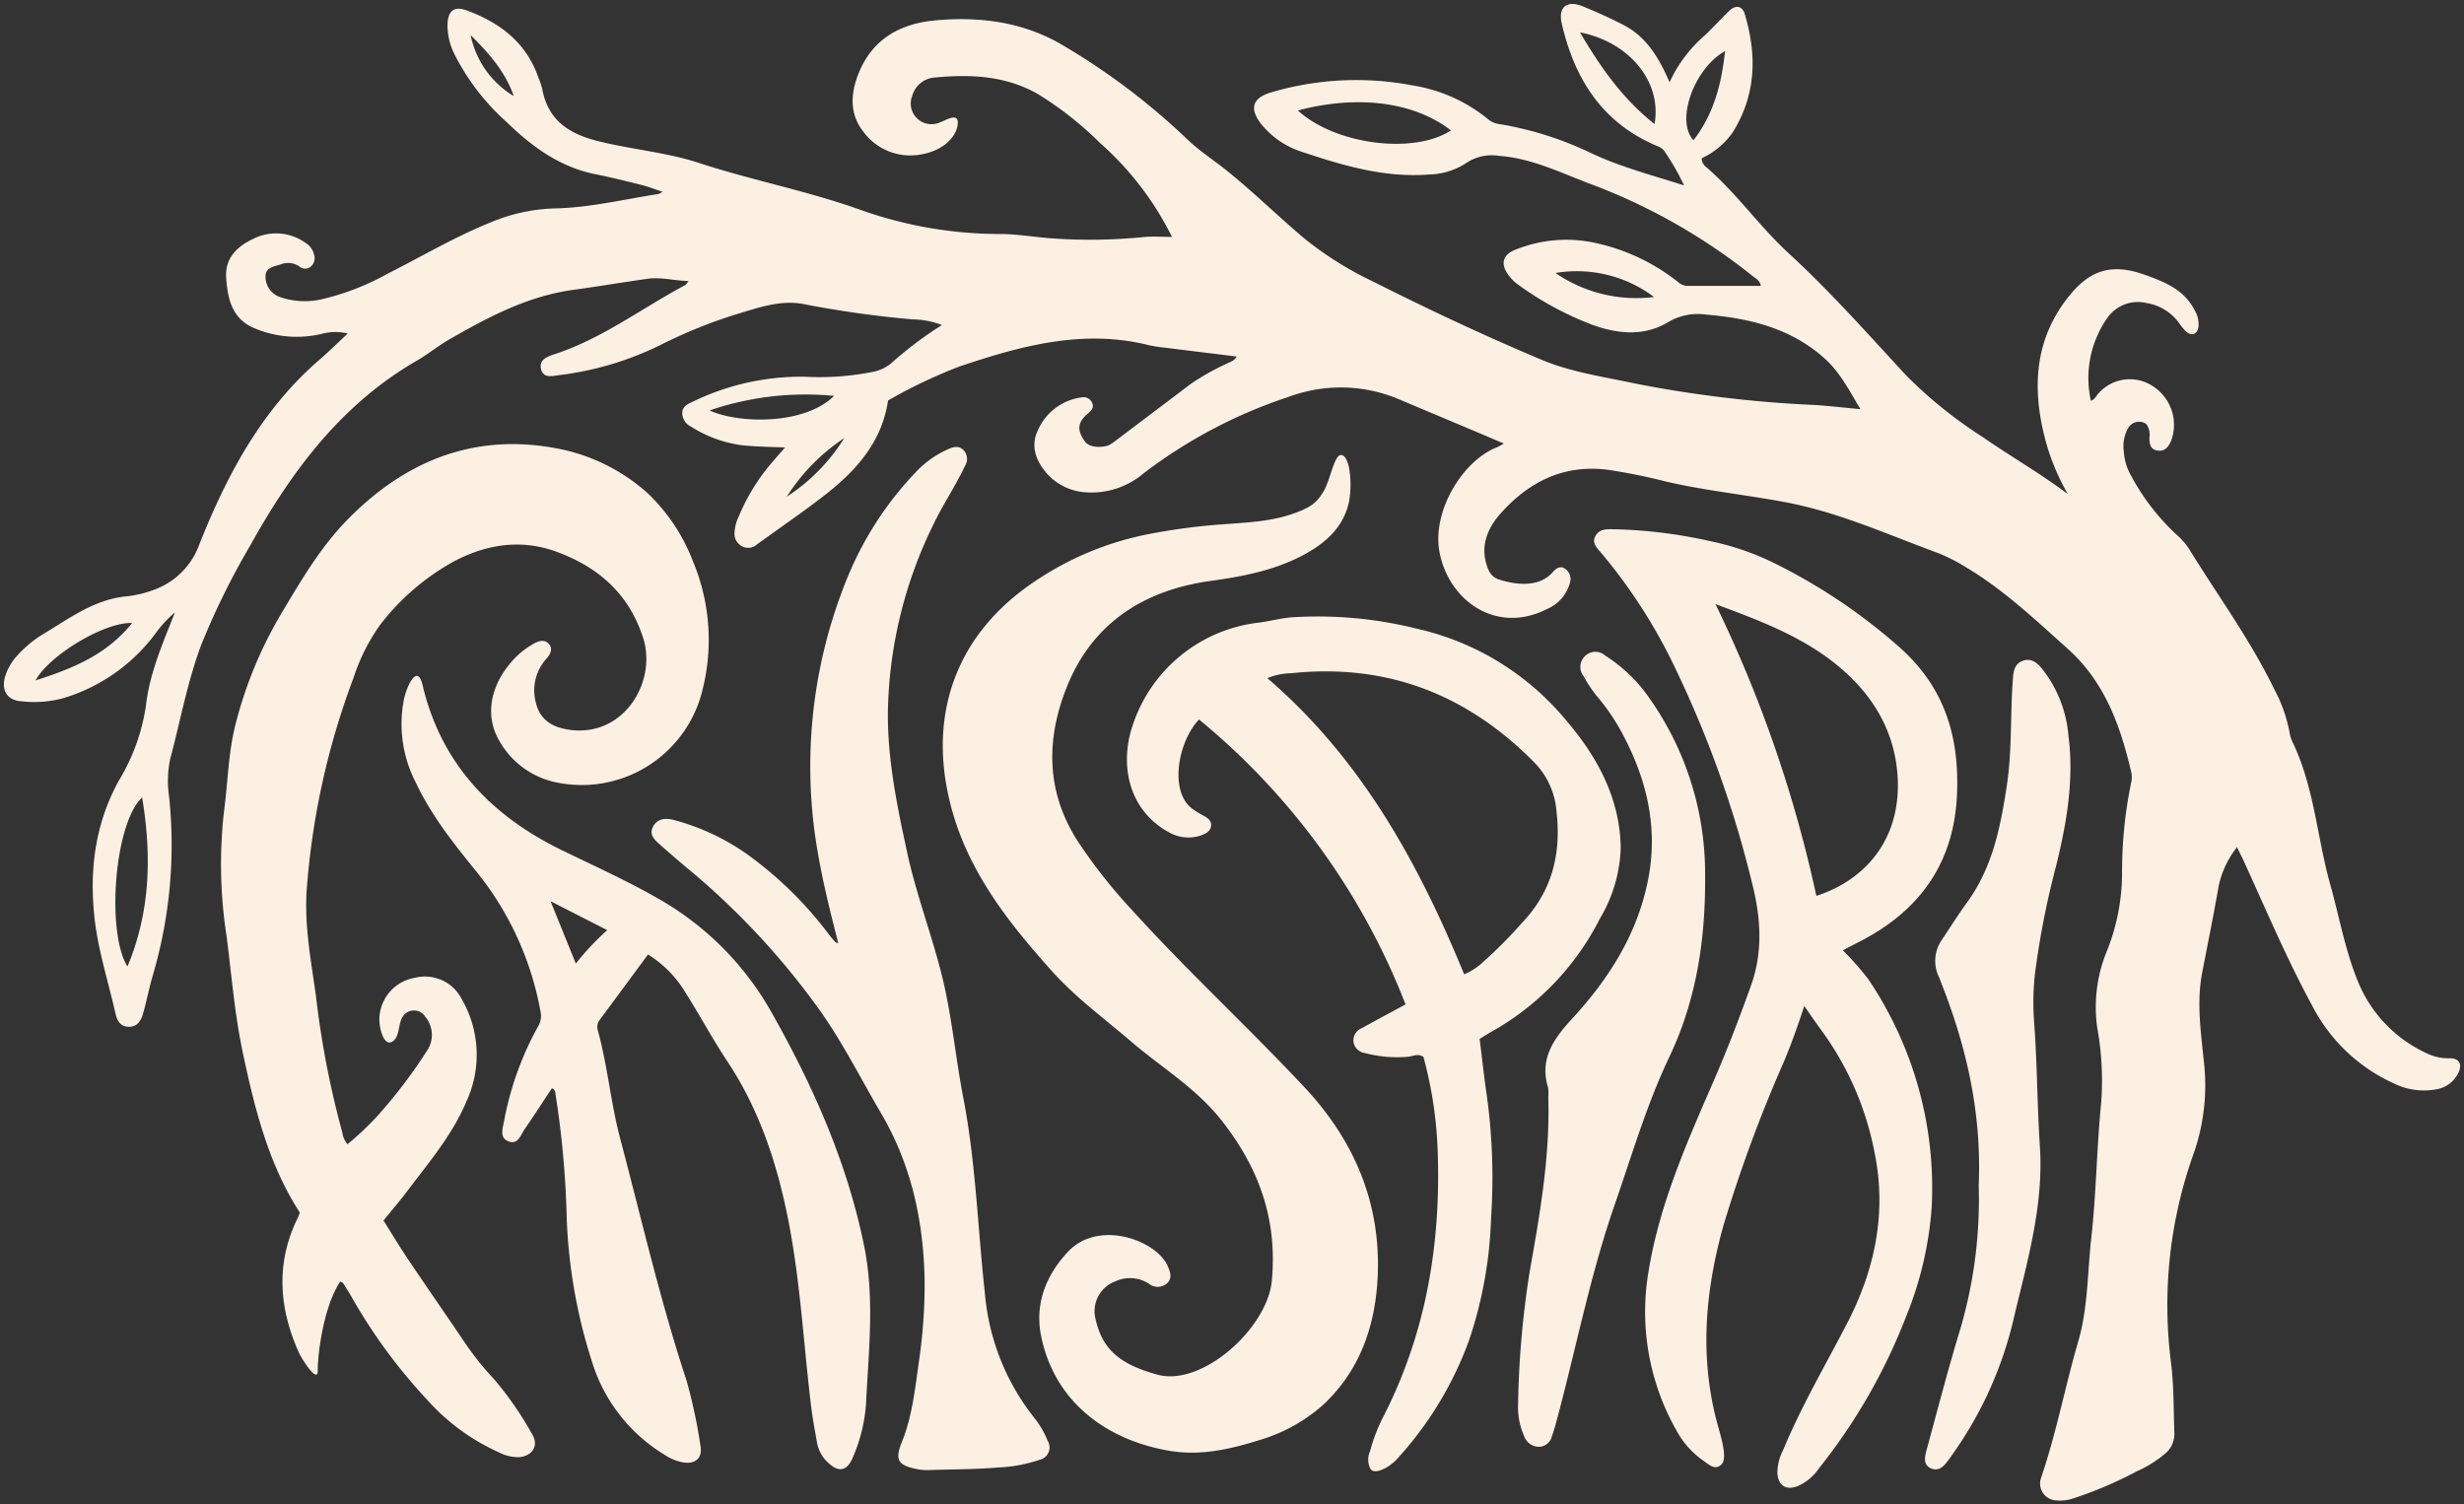
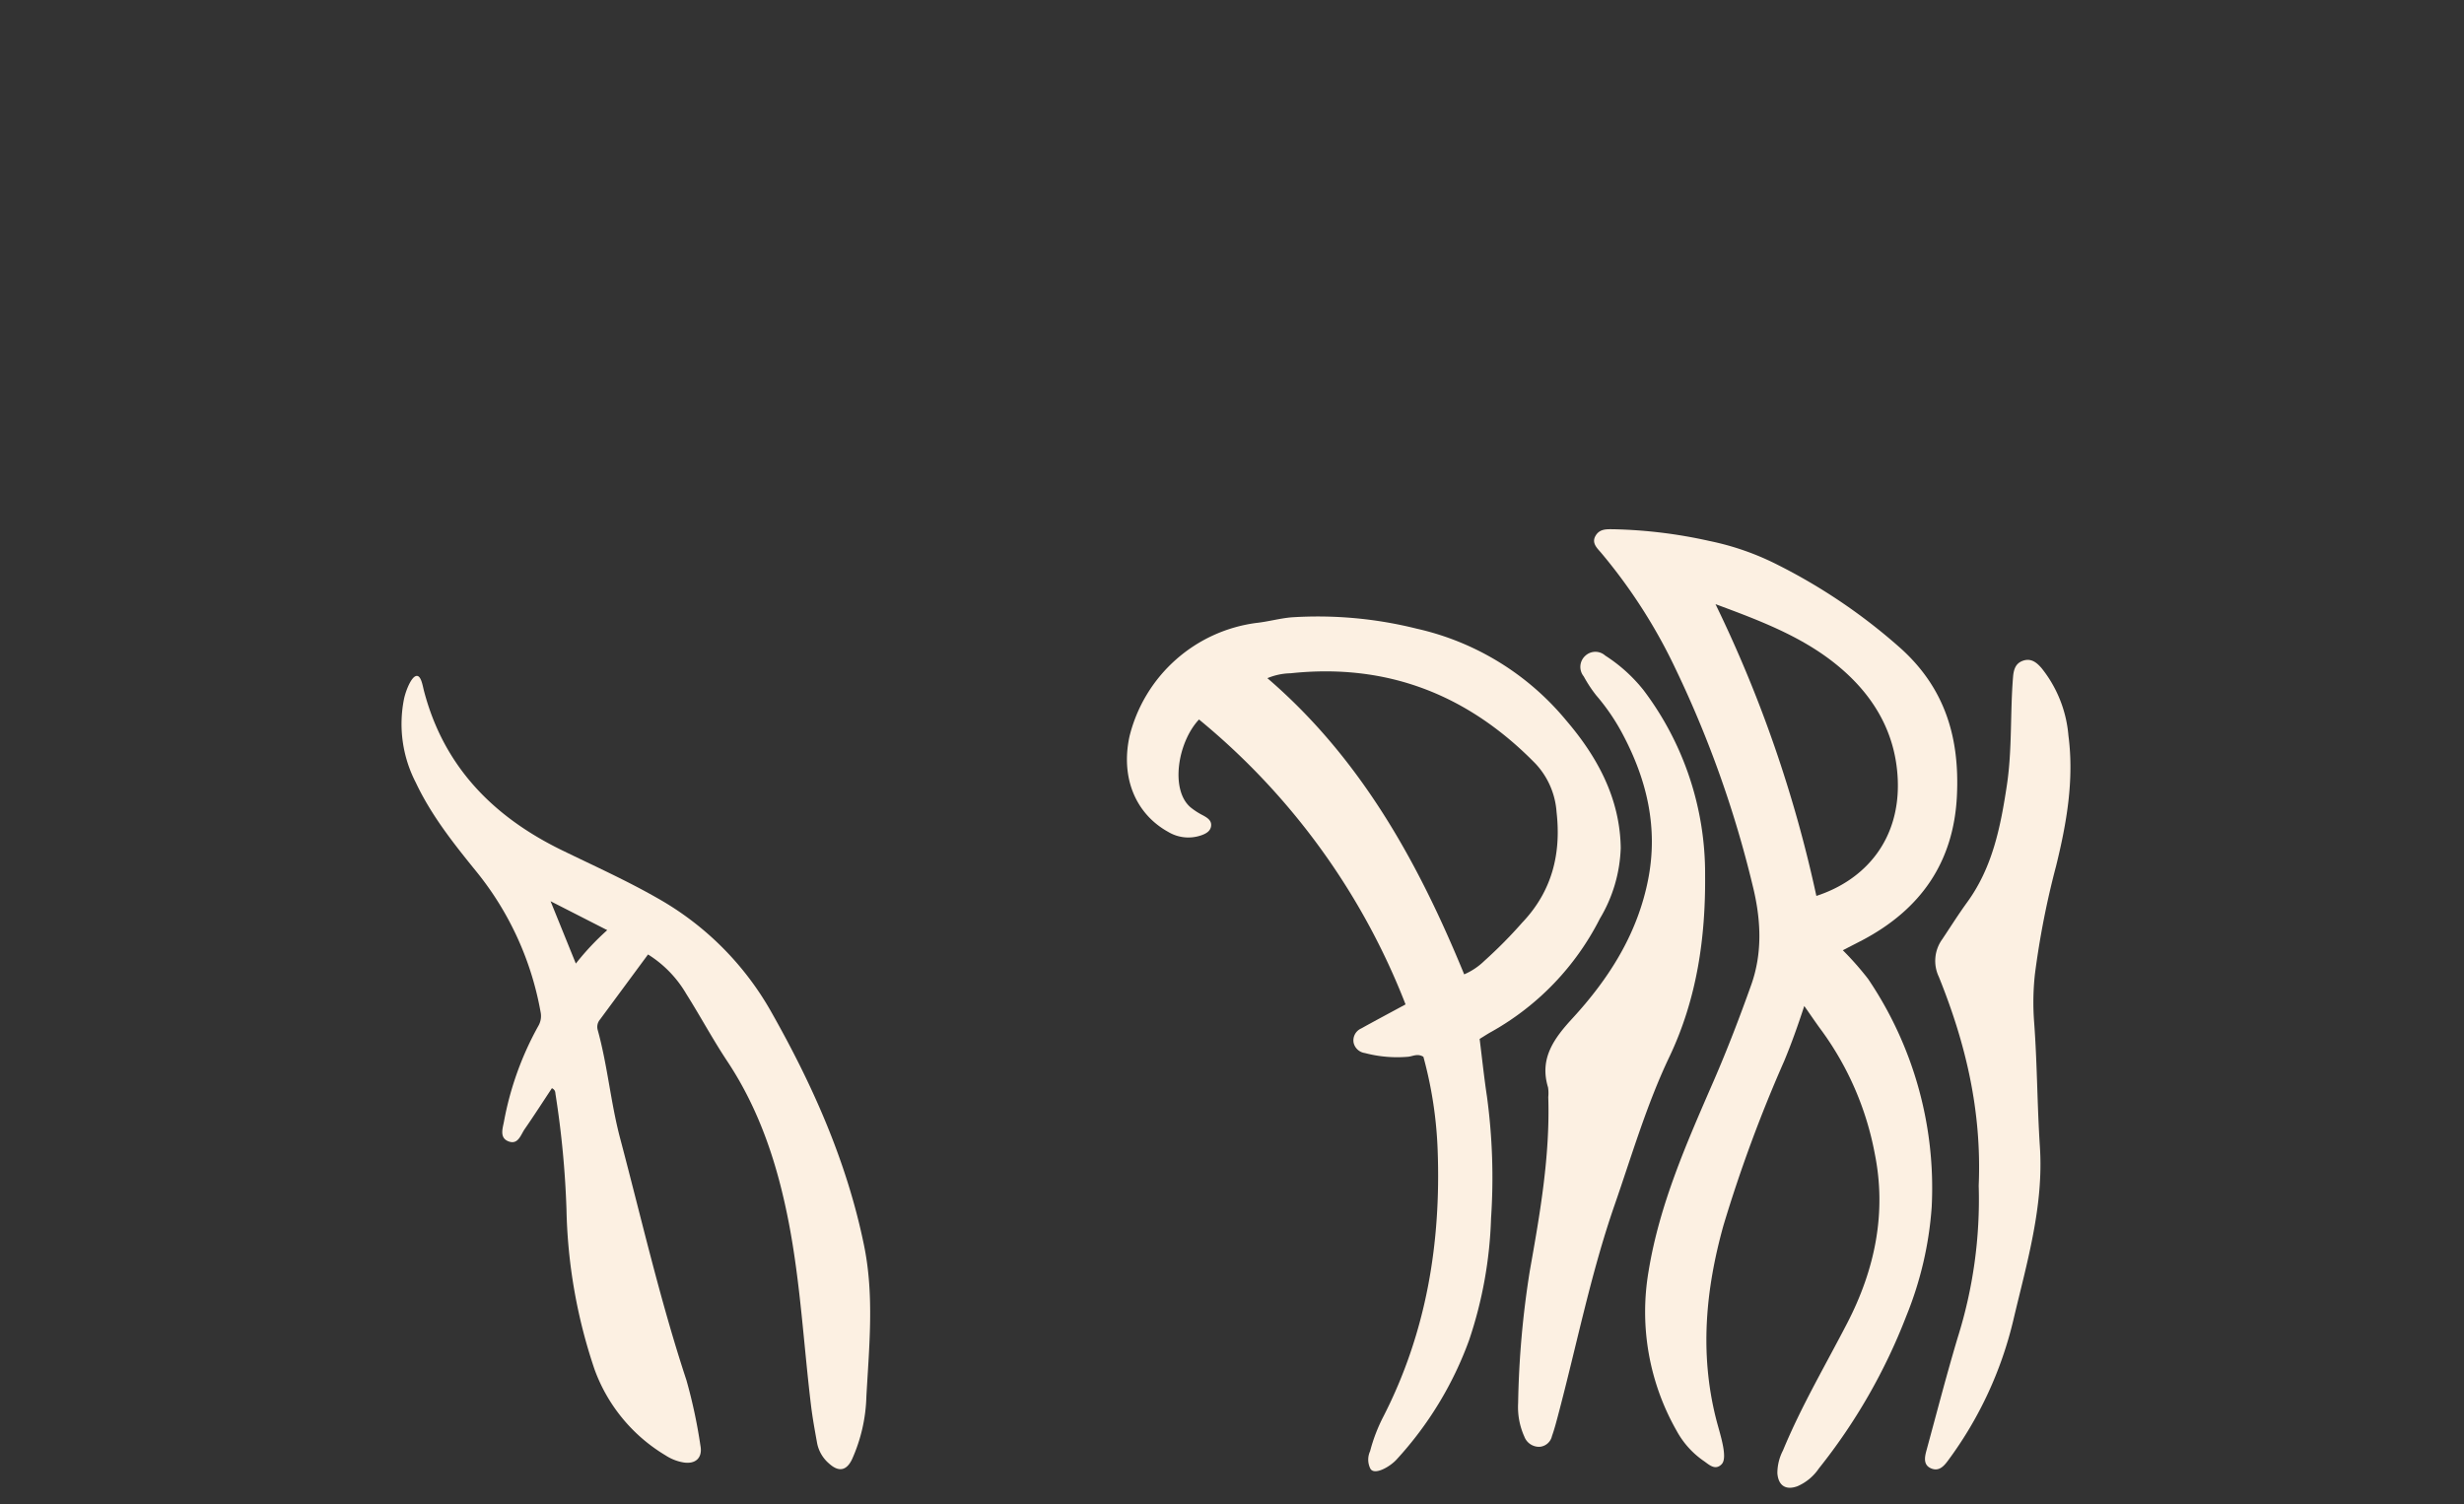
<svg xmlns="http://www.w3.org/2000/svg" width="321.7" height="196.419" viewBox="0 0 321.7 196.419">
  <rect x="0" y="0" width="321.7" height="196.419" fill="#333333" stroke="none" />
  <defs>
    <style>
      .cls-1 {
        fill: #fcf0e2;
        stroke: rgba(0,0,0,0);
        stroke-miterlimit: 10;
      }
    </style>
  </defs>
  <g id="Logo-Fayspirit-Light" transform="translate(-2341.001 -12110.729)">
-     <path id="Pfad_150" data-name="Pfad 150" class="cls-1" d="M347.68,369.791a12.357,12.357,0,0,0-2.383,5.02c-.659,3.8-1.431,7.577-2.161,11.363-.743,3.858-.178,7.711.211,11.533a26.945,26.945,0,0,1-1.271,11.934,58.826,58.826,0,0,0-3.021,27.37c.393,3.07.338,6.2.45,9.3a3.318,3.318,0,0,1-1.262,2.71,14.963,14.963,0,0,1-3.581,2.23,51.913,51.913,0,0,1-8.558,3.635,5.272,5.272,0,0,1-1.954.2,2.213,2.213,0,0,1-2.035-2.992c1.988-5.834,3.126-11.9,4.846-17.8,1.268-4.354,1.19-8.933,1.69-13.414.659-5.9.71-11.834,1.3-17.735a39.036,39.036,0,0,0-.527-9.845,19.238,19.238,0,0,1,1.222-9.828,27.376,27.376,0,0,0,2.027-10.154,57.849,57.849,0,0,1,1.153-11.781,3.476,3.476,0,0,0,.083-1.391c-1.425-6.122-3.445-11.891-8.361-16.285-4.214-3.766-8.3-7.653-13.188-10.573a23.235,23.235,0,0,0-3.892-1.966c-6.483-2.382-12.806-5.251-19.644-6.548-5.218-.99-10.519-1.51-15.7-2.719a75.817,75.817,0,0,0-7.594-1.532c-5.806-.742-10.348,1.616-14.009,5.718-1.728,1.936-2.8,4.474-1.58,7.3a2.194,2.194,0,0,0,1.251,1.26c1.982.671,5.23,1.237,7.115-.871.4-.451.928-.933,1.593-.522a1.648,1.648,0,0,1,.654,1.991,5.15,5.15,0,0,1-2.9,3.277c-6.775,3.465-12.956-1.2-14.1-7.443-.991-5.387,3.1-11.932,7.464-13.627a10.358,10.358,0,0,0,.942-.508c-1.268-.54-2.357-1.008-3.449-1.469q-5.266-2.218-10.533-4.432a19.466,19.466,0,0,0-14.053-.216,64.386,64.386,0,0,0-19.008,10.01,10.474,10.474,0,0,1-7.455,2.476,7.4,7.4,0,0,1-5.109-2.394c-1.46-1.657-2.239-3.624-1.224-5.722a7.275,7.275,0,0,1,5.749-4.289,1.206,1.206,0,0,1,1.356.8c.229.6-.168.954-.576,1.306-1.355,1.169-1.46,2.147-.412,3.635.736,1.044,2.775.749,3.251.448a4.5,4.5,0,0,0,.475-.3c.19-.143,6.747-5.086,10.112-7.641a32.126,32.126,0,0,1,4.663-2.631c.437-.23.978-.317,1.327-.945-3.232-.4-6.385-.782-9.538-1.176a16.72,16.72,0,0,1-1.95-.313c-8.578-2.134-16.674.092-24.693,2.788a66.29,66.29,0,0,0-9.328,4.441c-.821,5.531-4.292,9.294-8.473,12.519-2.829,2.183-5.785,4.2-8.682,6.3a1.69,1.69,0,0,1-1.975.184,1.85,1.85,0,0,1-.915-1.783,5.4,5.4,0,0,1,.53-2.034,26.336,26.336,0,0,1,4.522-7.282c.457-.516.9-1.039,1.548-1.777-2.063-.067-3.829-.1-5.588-.279a16.32,16.32,0,0,1-6.7-2.44,1.99,1.99,0,0,1-1.14-1.821c.035-.845.718-1.118,1.375-1.429a32.372,32.372,0,0,1,14.59-3.26,35.454,35.454,0,0,0,8.708-.593,5.492,5.492,0,0,0,2.555-1.116,49.853,49.853,0,0,1,6.674-5.04,10.863,10.863,0,0,0-3.776-.735,135.219,135.219,0,0,1-14.1-1.966c-3.14-.666-6.15.457-9.1,1.341a64.64,64.64,0,0,0-9.924,4.042,41.088,41.088,0,0,1-13.064,3.856c-.894.113-2.066.477-2.375-.793-.288-1.187.766-1.614,1.67-1.906,6.264-2.018,11.471-6.033,17.194-9.072.1-.055.155-.2.386-.517-1.887-.03-3.573-.535-5.309-.29-3.259.459-6.506,1.006-9.766,1.454-5.917.813-11.061,3.547-16.131,6.454-1.467.841-2.789,1.935-4.253,2.78-9.852,5.687-16.343,14.394-21.734,24.1A97.253,97.253,0,0,0,81.884,343.4c-1.821,4.868-2.73,9.978-4.065,14.972a14.172,14.172,0,0,0-.113,4.918,60.2,60.2,0,0,1-2.122,23.185c-.493,1.667-.815,3.384-1.289,5.057-.267.944-.782,1.766-1.946,1.712-1.122-.052-1.478-.941-1.676-1.822-.93-4.127-2.256-8.169-2.715-12.4-.68-6.267.064-12.246,3.16-17.889a26.227,26.227,0,0,0,3.543-9.745c.471-4.3,2.226-8.239,3.8-12.25a15.273,15.273,0,0,0-2.582,2.809,23.3,23.3,0,0,1-12.065,8.411,14.4,14.4,0,0,1-5.463.38c-1.755-.121-2.553-1.374-2.105-3.083a7.087,7.087,0,0,1,1.564-2.81,15.172,15.172,0,0,1,3.7-3.024c3.271-1.986,6.436-4.311,10.42-4.754a14.374,14.374,0,0,0,3.827-.89,9.835,9.835,0,0,0,5.888-5.917c3.6-9.064,8.139-17.609,15.712-24.132,1.206-1.039,2.338-2.164,3.666-3.4a6.88,6.88,0,0,0-3.323.028,14.162,14.162,0,0,1-8.97-.762c-2.865-1.234-3.393-3.875-3.586-6.548-.179-2.481,1.37-4.046,3.445-5.031a6.608,6.608,0,0,1,6.964.512,2.4,2.4,0,0,1,1.054,1.454,1.475,1.475,0,0,1-.357,1.563,1.153,1.153,0,0,1-1.551.028,2.6,2.6,0,0,0-2.426-.269c-.875.288-2.031.4-1.989,1.63a2.8,2.8,0,0,0,1.837,2.621,9.969,9.969,0,0,0,5.823.225,33.057,33.057,0,0,0,8.25-3.242c4.526-2.287,8.889-4.88,13.623-6.773a23.048,23.048,0,0,1,8.083-1.76c4.655-.088,9.122-1.182,13.663-1.888a2.7,2.7,0,0,0,.558-.288c-.992-.329-1.814-.658-2.665-.872-2.006-.5-4.014-1.01-6.042-1.41-4.679-.922-8.344-3.608-11.64-6.813a29.9,29.9,0,0,1-6.841-8.909,8.437,8.437,0,0,1-.885-3.952c.09-1.72.906-2.316,2.518-1.722,4.333,1.6,7.765,4.194,9.34,8.751a10.331,10.331,0,0,1,.5,1.468c.743,4.066,3.4,5.858,7.246,6.829,4.383,1.108,8.933,1.458,13.219,2.86,7,2.293,14.245,3.661,21.216,6.171a54.392,54.392,0,0,0,18.141,3.11c2.125.01,4.216.363,6.324.538a69.7,69.7,0,0,0,12.4-.143c1.2-.114,2.411-.017,3.677-.017a39.943,39.943,0,0,0-9.4-12.269,44.55,44.55,0,0,0-8.2-6.439c-4.277-2.4-8.88-2.542-13.576-2.084a3.285,3.285,0,0,0-2.734,2.373,2.7,2.7,0,0,0,3.593,3.475c.815-.275,2.516-1.414,2.349.223s-1.859,3.475-4.839,3.961a7.591,7.591,0,0,1-7.49-2.986c-1.882-2.392-1.659-5.156-.5-7.883,1.837-4.306,5.413-6.2,9.753-6.624,5.914-.582,11.768.2,16.891,3.29A88.1,88.1,0,0,1,210.551,277.3c1.58,1.54,3.463,2.739,5.186,4.122,3.53,2.833,6.746,6.012,10.2,8.916a45.01,45.01,0,0,0,8.824,5.546c7.262,3.655,14.617,7.12,22.114,10.269,3.879,1.629,8.026,2.209,12.112,3.084a157.556,157.556,0,0,0,23.5,2.822c1.914.118,3.822.346,6.034.551-1.471-2.435-2.63-4.754-4.606-6.551-4.417-4.016-9.817-5.31-15.552-5.8a7.6,7.6,0,0,0-4.92.967c-3.122,1.887-6.5,1.583-9.818.41a41.548,41.548,0,0,1-9.9-5.358,5.309,5.309,0,0,1-1.093-1.093c-1.167-1.493-.87-2.774.926-3.43a17.7,17.7,0,0,1,10.807-.746,26.2,26.2,0,0,1,10.447,5.085,1.867,1.867,0,0,0,1.3.414H285.5c-.087-.7-.644-.944-1.045-1.271a77.129,77.129,0,0,0-21.539-12.163c-3.764-1.441-7.432-3.236-11.557-3.537a5.993,5.993,0,0,0-4.282.919,9.279,9.279,0,0,1-4.918,1.516c-5.783.443-11.188-1.169-16.549-2.957a11.181,11.181,0,0,1-5.219-3.5c-1.686-2.068-1.354-3.513,1.177-4.265a39.214,39.214,0,0,1,18.548-.9,20.578,20.578,0,0,1,9.776,4.393,2.765,2.765,0,0,0,1.391.626,44.607,44.607,0,0,1,12.078,3.809c3.867,1.826,8,2.888,12.125,4.214a30.334,30.334,0,0,0-2.633-4.565,1.8,1.8,0,0,0-.667-.491c-7.278-2.963-10.991-8.762-12.669-16.1-.491-2.149.7-3.059,2.727-2.231,1.826.746,3.635,1.555,5.384,2.466,2.9,1.512,4.54,4.143,5.966,7.46a17.953,17.953,0,0,1,4.589-6.111c1.091-1.035,2.1-2.151,3.181-3.2.858-.837,1.728-.683,2.056.414,1.6,5.364,1.481,10.562-1.592,15.454a10.168,10.168,0,0,1-4.024,3.354,1.4,1.4,0,0,0,.589,1.168c3.936,3.388,6.908,7.7,10.709,11.2,5.446,5.011,10.347,10.533,15.351,15.957a58.278,58.278,0,0,0,9.971,8.044c3.662,2.544,7.551,4.761,11.175,7.486a29.077,29.077,0,0,1-3.075-7.615c-1.643-6.632-1.149-12.908,3.356-18.394,2.787-3.394,5.647-4.1,9.8-2.612,2.594.928,5.132,1.947,6.478,4.636a3.473,3.473,0,0,1,.49,2.162c-.164.97-.872,1.246-1.613.6a7.611,7.611,0,0,1-.981-1.2,6.5,6.5,0,0,0-4.231-2.531,4.851,4.851,0,0,0-5.142,2.053A13.68,13.68,0,0,0,328.6,311.5c.514-.121.674-.62.987-.942a5.447,5.447,0,0,1,7.067-.976,5.991,5.991,0,0,1,2.468,7.037c-.319.824-.821,1.567-1.858,1.388-.957-.165-1.029-.962-1.012-1.758a2.253,2.253,0,0,0-.444-1.728,1.657,1.657,0,0,0-2.309.5,4.825,4.825,0,0,0-.59,3.152,7.133,7.133,0,0,0,.922,3.082,29.454,29.454,0,0,0,6.008,7.786,8.855,8.855,0,0,1,1.5,1.679c3.761,6.129,8.045,11.938,11.2,18.44a19.451,19.451,0,0,1,1.987,5.555,4.743,4.743,0,0,0,.4,1.346c2.848,5.886,3.194,12.433,4.93,18.612,1.206,4.294,1.963,8.724,3.7,12.859a17.6,17.6,0,0,0,8.819,9.139,6.322,6.322,0,0,0,2.992.682c1.292-.031,1.772.712,1.22,1.9a3.89,3.89,0,0,1-2.958,2.17,8.912,8.912,0,0,1-5.493-.793A22.37,22.37,0,0,1,357.5,390.49c-3.4-6.243-6.135-12.8-9.107-19.249C348.184,370.822,347.978,370.41,347.68,369.791ZM225.071,273.61c4.891,4.48,15.167,5.774,19.982,2.6C240.255,272.5,232.94,271.53,225.071,273.61Zm-150.9,89.7c-3.629,3.342-4.7,17.618-1.911,22.064,2.948-7.042,3.2-14.357,1.915-22.068Zm197.46-87.93c1-5.484-3.269-10.708-9.729-11.967C264.6,268.006,267.491,272.1,271.631,275.38ZM164.517,310.873a38.752,38.752,0,0,0-16.255,1.9C151.994,314.5,160.6,314.728,164.517,310.873Zm116.321-45.015c-4.053,2.263-6.486,9.089-4.122,11.641,2.663-3.429,3.679-7.408,4.122-11.641ZM72.873,340.526c-3.617-.128-10.8,4.182-12.615,7.495C65.044,346.491,69.512,344.711,72.873,340.526Zm185.826-45.7a18.623,18.623,0,0,0,12.865,3.135,16.776,16.776,0,0,0-12.864-3.133ZM117.066,263.771a12.109,12.109,0,0,0,5.625,7.96C121.589,268.53,119.406,266.094,117.066,263.771Zm41.277,60.262a24.674,24.674,0,0,0,7.5-7.647,25.557,25.557,0,0,0-7.5,7.647Z" transform="translate(2285.383 11851.543)" />
-     <path id="Pfad_151" data-name="Pfad 151" class="cls-1" d="M122.538,427.218c-1.056.54-1.673-1.865-1.614-3.1a5.564,5.564,0,0,1,4.684-5.284,5.374,5.374,0,0,1,6.069,2.8,14.5,14.5,0,0,1,.626,13.316c-1.813,4.354-4.86,7.918-7.657,11.633-.987,1.311-2.057,2.561-3.185,3.957,1.1,1.749,2.137,3.473,3.258,5.139,2.441,3.63,4.941,7.22,7.389,10.846a38.194,38.194,0,0,0,3.788,4.729,44.154,44.154,0,0,1,4.968,7.179c.906,1.461.066,2.829-1.651,2.995a5.391,5.391,0,0,1-2.715-.638,27.711,27.711,0,0,1-9.374-6.889,70.948,70.948,0,0,1-9.7-13.157c-.388-.7-.826-1.37-1.251-2.047-.042-.068-.156-.091-.364-.2-2.293,3.5-2.961,9.867-2.931,11.635s-2.057-1.412-2.53-2.486c-2.558-5.8-2.952-11.616-.088-17.446.1-.207.174-.43.279-.692-4.116-6.369-5.9-13.6-7.444-20.871-1.067-5.013-1.468-10.141-2.122-15.224a61.246,61.246,0,0,1-.352-16.16c.5-3.718.56-7.506,1.436-11.17a54.69,54.69,0,0,1,6.364-15.3c2.483-4.171,4.971-8.339,8.4-11.819,7.515-7.632,16.488-11.27,27.223-9.244a24.452,24.452,0,0,1,11.906,5.859,24.16,24.16,0,0,1,5.9,8.86,26.545,26.545,0,0,1,1.309,16.607,16.216,16.216,0,0,1-19.615,12.179,11.082,11.082,0,0,1-6.921-5.246c-1.857-3.076-1.362-6.846,1.288-10.08a10.8,10.8,0,0,1,3.224-2.71c.647-.349,1.393-.558,1.942.1.512.615.168,1.284-.261,1.8A6.171,6.171,0,0,0,141.179,382c.324,2.681,1.74,4.034,4.429,4.446,7.233,1.109,11.6-6.288,9.743-12-1.846-5.672-5.7-9.115-11.114-11.159-4.7-1.773-9.19-1.084-13.478,1.133a30.982,30.982,0,0,0-9.791,8.413,25.653,25.653,0,0,0-3.45,6.926,98.947,98.947,0,0,0-6.027,26.891c-.466,4.98.479,9.717,1.149,14.559a119.28,119.28,0,0,0,3.448,17.85,2.951,2.951,0,0,0,.676,1.516,39.739,39.739,0,0,0,3.855-3.637,66.475,66.475,0,0,0,6.493-8.525,3.679,3.679,0,0,0-.19-4.465,1.735,1.735,0,0,0-3.024.094C123.348,425,123.593,426.679,122.538,427.218Z" transform="translate(2269.611 11819.547)" />
-     <path id="Pfad_152" data-name="Pfad 152" class="cls-1" d="M299.159,351.43c1.074.531,1.247,4.3.777,6.267-.759,3.168-3.008,5.153-5.723,6.639-3.818,2.09-8.011,2.892-12.279,3.482-8.74,1.208-15.452,5.509-18.786,13.834-2.714,6.777-2.762,13.65,1.41,20.137a68.934,68.934,0,0,0,7.051,8.956c7.239,7.991,15.169,15.3,22.537,23.16,6.475,6.907,9.969,15.035,9.59,24.536-.257,6.463-2.251,12.421-7.155,16.977a21.814,21.814,0,0,1-8.458,4.629c-3.77,1.179-7.641,2.034-11.664,1.336-8.312-1.441-14.925-6.5-16.659-14.9-.876-4.244.6-7.951,3.439-11.021,3.724-4.032,10.449-1.916,12.577.985a3.684,3.684,0,0,1,.448.716c.333.785.73,1.628-.028,2.354a1.819,1.819,0,0,1-2.36.072,4.558,4.558,0,0,0-4.438-.3,4.133,4.133,0,0,0-2.6,4.636c.881,4.435,3.492,6.225,8.077,7.515,5.893,1.659,14.406-6.076,14.988-12.217.763-8.037-1.676-14.787-6.6-21.014-3.317-4.2-7.821-6.866-11.768-10.251-3.464-2.97-7.2-5.71-10.231-9.079-6.043-6.721-11.6-13.774-13.622-23.018-2.508-11.44,1.467-21.374,11.176-27.91a40.233,40.233,0,0,1,15.086-6.263A79.919,79.919,0,0,1,282.6,360.5c3.418-.276,6.684-.347,9.644-1.311s3.576-1.7,4.4-3.029C297.6,354.637,298.085,350.9,299.159,351.43Z" transform="translate(2217.143 11818.754)" />
    <path id="Pfad_153" data-name="Pfad 153" class="cls-1" d="M411.793,421.436a39.451,39.451,0,0,1,3.3,3.744,48.708,48.708,0,0,1,8.3,29.793,46.3,46.3,0,0,1-3.324,14.243A75.234,75.234,0,0,1,408.657,489.1a6.482,6.482,0,0,1-2.792,2.314c-1.518.56-2.493-.081-2.618-1.687a6.44,6.44,0,0,1,.731-2.985c2.379-5.753,5.537-11.114,8.389-16.629,3.616-6.993,5.161-14.4,3.59-22.145a39.641,39.641,0,0,0-6.872-15.957c-.746-1-1.444-2.045-2.328-3.3-.852,2.611-1.687,4.945-2.641,7.235a185.788,185.788,0,0,0-7.916,21.439c-2.327,8.357-3.11,16.7-.958,25.229.484,1.916,1.585,5.034.734,5.92s-1.671.04-2.315-.4a11.381,11.381,0,0,1-3.563-3.951,31.374,31.374,0,0,1-3.666-20.846c1.432-8.793,5.011-16.815,8.518-24.888,1.778-4.1,3.379-8.274,4.877-12.48,1.533-4.3,1.264-8.724.168-13.083a141.716,141.716,0,0,0-9.944-27.985,70.219,70.219,0,0,0-9.852-15.4c-.547-.628-1.252-1.288-.66-2.232.554-.884,1.446-.807,2.381-.8a63.13,63.13,0,0,1,12.427,1.524,35.166,35.166,0,0,1,9.022,3.163,74.282,74.282,0,0,1,16.039,10.915c5.8,5.258,7.639,11.736,7.28,19.19-.419,8.711-4.755,14.854-12.351,18.862C413.552,420.531,412.762,420.934,411.793,421.436Zm-16.626-45.189a168.222,168.222,0,0,1,13.17,38.094c6.446-2.1,10.984-7.412,10.622-15.279-.29-6.288-3.385-11.225-8.142-15.033-4.6-3.684-10.117-5.729-15.651-7.783Z" transform="translate(2169.809 11813.361)" />
    <path id="Pfad_154" data-name="Pfad 154" class="cls-1" d="M316.167,495.45a2.624,2.624,0,0,1-.042-2.288,21.937,21.937,0,0,1,1.774-4.6c5.579-10.927,7.5-22.624,7.045-34.748a53.353,53.353,0,0,0-1.859-12.148c-.781-.477-1.4-.046-2.035,0a16.515,16.515,0,0,1-5.6-.488,1.752,1.752,0,0,1-1.474-1.336,1.7,1.7,0,0,1,.979-1.869c1.882-1.044,3.784-2.054,5.8-3.146a90.536,90.536,0,0,0-26.967-37.2c-2.785,2.97-3.785,9.189-1.1,11.474a9.292,9.292,0,0,0,1.644,1.058c.545.3,1.121.655,1.036,1.371-.081.682-.667,1-1.256,1.21a5.106,5.106,0,0,1-4.349-.438c-4.309-2.388-6.229-7.158-5.035-12.529a19.7,19.7,0,0,1,16.553-14.752c1.54-.166,3.053-.6,4.6-.732a53.3,53.3,0,0,1,16.332,1.481,35.366,35.366,0,0,1,19.49,11.95c4.05,4.727,7.042,10.137,7.146,16.655a19.1,19.1,0,0,1-2.721,9.252A35.1,35.1,0,0,1,331.966,438.4c-.49.269-.958.58-1.538.935.315,2.511.579,5.027.956,7.526a78.834,78.834,0,0,1,.533,15.9,54.877,54.877,0,0,1-2.866,15.906,46.449,46.449,0,0,1-9.466,15.578C318.7,495.22,316.685,496.346,316.167,495.45Zm12.243-64.545a8.66,8.66,0,0,0,2.625-1.753,60.539,60.539,0,0,0,4.955-5.007c3.885-4.084,5.1-8.967,4.482-14.416a10.285,10.285,0,0,0-2.75-6.335c-8.8-9-19.371-13.147-31.973-11.8a8.27,8.27,0,0,0-3.032.64c12.22,10.5,19.7,24.066,25.694,38.671Z" transform="translate(2203.755 11807.039)" />
    <path id="Pfad_155" data-name="Pfad 155" class="cls-1" d="M169.111,432.649l-6.272,8.495a1.486,1.486,0,0,0-.308,1.326c1.3,4.671,1.7,9.526,2.945,14.212,2.794,10.545,5.227,21.184,8.652,31.562a67.364,67.364,0,0,1,1.825,8.541c.3,1.575-.63,2.441-2.205,2.187a6.112,6.112,0,0,1-2.351-.924,21.709,21.709,0,0,1-9.261-11.2,69.234,69.234,0,0,1-3.672-20.9,122.746,122.746,0,0,0-1.427-15.026c-.041-.271-.006-.578-.475-.813-1.17,1.767-2.329,3.573-3.552,5.334-.524.753-.852,2.09-2.115,1.609-1.227-.468-.745-1.74-.584-2.633A40.89,40.89,0,0,1,154.779,442a2.578,2.578,0,0,0,.3-1.86,40.334,40.334,0,0,0-8.358-18.288c-2.964-3.655-5.9-7.342-7.928-11.644a16.639,16.639,0,0,1-1.531-10.966c.243-1.084.924-2.791,1.569-2.949s.845,1.238,1.023,1.921c2.582,9.908,9.051,16.454,18.012,20.823,4.187,2.041,8.435,3.948,12.488,6.267a39.075,39.075,0,0,1,14.88,14.906c5.428,9.591,9.869,19.6,12.085,30.453,1.334,6.531.664,13.134.3,19.71a21.339,21.339,0,0,1-1.88,8.2c-.725,1.507-1.753,1.672-3,.535a4.67,4.67,0,0,1-1.548-2.632c-.3-1.666-.607-3.333-.809-5.013-.95-7.884-1.373-15.837-2.866-23.647-1.44-7.527-3.758-14.745-8.055-21.22-1.9-2.859-3.527-5.9-5.358-8.8a14.912,14.912,0,0,0-4.992-5.147Zm-5.325-3.176-7.4-3.777,3.3,8.142a34.213,34.213,0,0,1,4.1-4.365Z" transform="translate(2256.497 11802.697)" />
-     <path id="Pfad_156" data-name="Pfad 156" class="cls-1" d="M212.139,414.542c-1-3.9-1.954-7.718-2.631-11.6a65.011,65.011,0,0,1,3.884-36.282,44.04,44.04,0,0,1,9.086-13.851,13.008,13.008,0,0,1,3.915-2.731c.7-.331,1.438-.567,2.094.08a1.671,1.671,0,0,1,.181,2.088c-1.242,2.638-2.892,5.052-4.145,7.694a57.5,57.5,0,0,0-5.911,24.632c-.024,6.143,1.227,12.137,2.52,18.121,1.215,5.622,3.317,10.983,4.654,16.561,1.219,5.081,1.672,10.3,2.667,15.421,1.64,8.43,1.882,16.995,2.821,25.491a30.306,30.306,0,0,0,6.432,16.313,11.7,11.7,0,0,1,1.773,3.033,1.649,1.649,0,0,1-1.044,2.47,19.248,19.248,0,0,1-5.373,1.005c-2.949.247-5.92.241-8.881.332a6.957,6.957,0,0,1-1.408-.053c-2.88-.507-3.3-1.2-2.31-3.661,1.295-3.218,1.683-6.722,2.164-10.175a69.707,69.707,0,0,0,.786-10.826c-.136-7.7-1.7-15.071-5.676-21.844-2.857-4.862-5.345-9.926-8.749-14.473a98.3,98.3,0,0,0-15.976-17.06q-2.013-1.664-3.969-3.4c-.732-.65-1.676-1.35-1.1-2.481.589-1.159,1.751-1.172,2.853-.863a29.838,29.838,0,0,1,9.744,4.657,49.574,49.574,0,0,1,10.4,10.289c.253.339.54.652.823.967C211.814,414.456,211.922,414.462,212.139,414.542Z" transform="translate(2238.308 11819.338)" />
    <path id="Pfad_157" data-name="Pfad 157" class="cls-1" d="M388.29,420.563c.068,8.227-1.086,16.186-4.673,23.722-2.956,6.21-4.886,12.823-7.138,19.308-3.137,9.031-4.974,18.407-7.425,27.62-.229.862-.457,1.728-.758,2.566a1.794,1.794,0,0,1-1.6,1.4,2.052,2.052,0,0,1-2-1.314,9.376,9.376,0,0,1-.818-4.4,121.641,121.641,0,0,1,1.527-17.27c1.335-7.5,2.652-15.01,2.408-22.681a5.052,5.052,0,0,0-.031-1.266c-1.169-3.82.849-6.463,3.212-9.036,4.821-5.247,8.524-11.116,9.886-18.246,1.265-6.628-.181-12.788-3.258-18.65a27.352,27.352,0,0,0-3.551-5.249,17.316,17.316,0,0,1-1.626-2.471,1.957,1.957,0,0,1,.211-2.7,1.923,1.923,0,0,1,2.59-.023,20.518,20.518,0,0,1,5.008,4.521,39.7,39.7,0,0,1,8.036,24.169Z" transform="translate(2175.33 11804.447)" />
    <path id="Pfad_158" data-name="Pfad 158" class="cls-1" d="M453.587,461.68c.421-9.845-1.74-18.7-5.206-27.279a4.818,4.818,0,0,1,.447-4.9c1.069-1.6,2.1-3.239,3.232-4.8,3.34-4.575,4.389-9.9,5.209-15.333.7-4.675.418-9.4.8-14.082.078-.956.3-1.8,1.287-2.146,1.066-.378,1.808.228,2.445.971a16.213,16.213,0,0,1,3.5,8.782c.76,5.8-.231,11.448-1.609,17.039a110.686,110.686,0,0,0-2.763,14.109,33.927,33.927,0,0,0-.1,6.342c.4,5.4.394,10.808.748,16.208.508,7.764-1.7,15.147-3.461,22.607a50.181,50.181,0,0,1-8.475,18.285c-.542.742-1.172,1.516-2.192,1.133-1.088-.409-.942-1.4-.7-2.3,1.349-4.945,2.632-9.909,4.1-14.819a60.065,60.065,0,0,0,2.738-19.822Z" transform="translate(2145.753 11803.859)" />
  </g>
</svg>